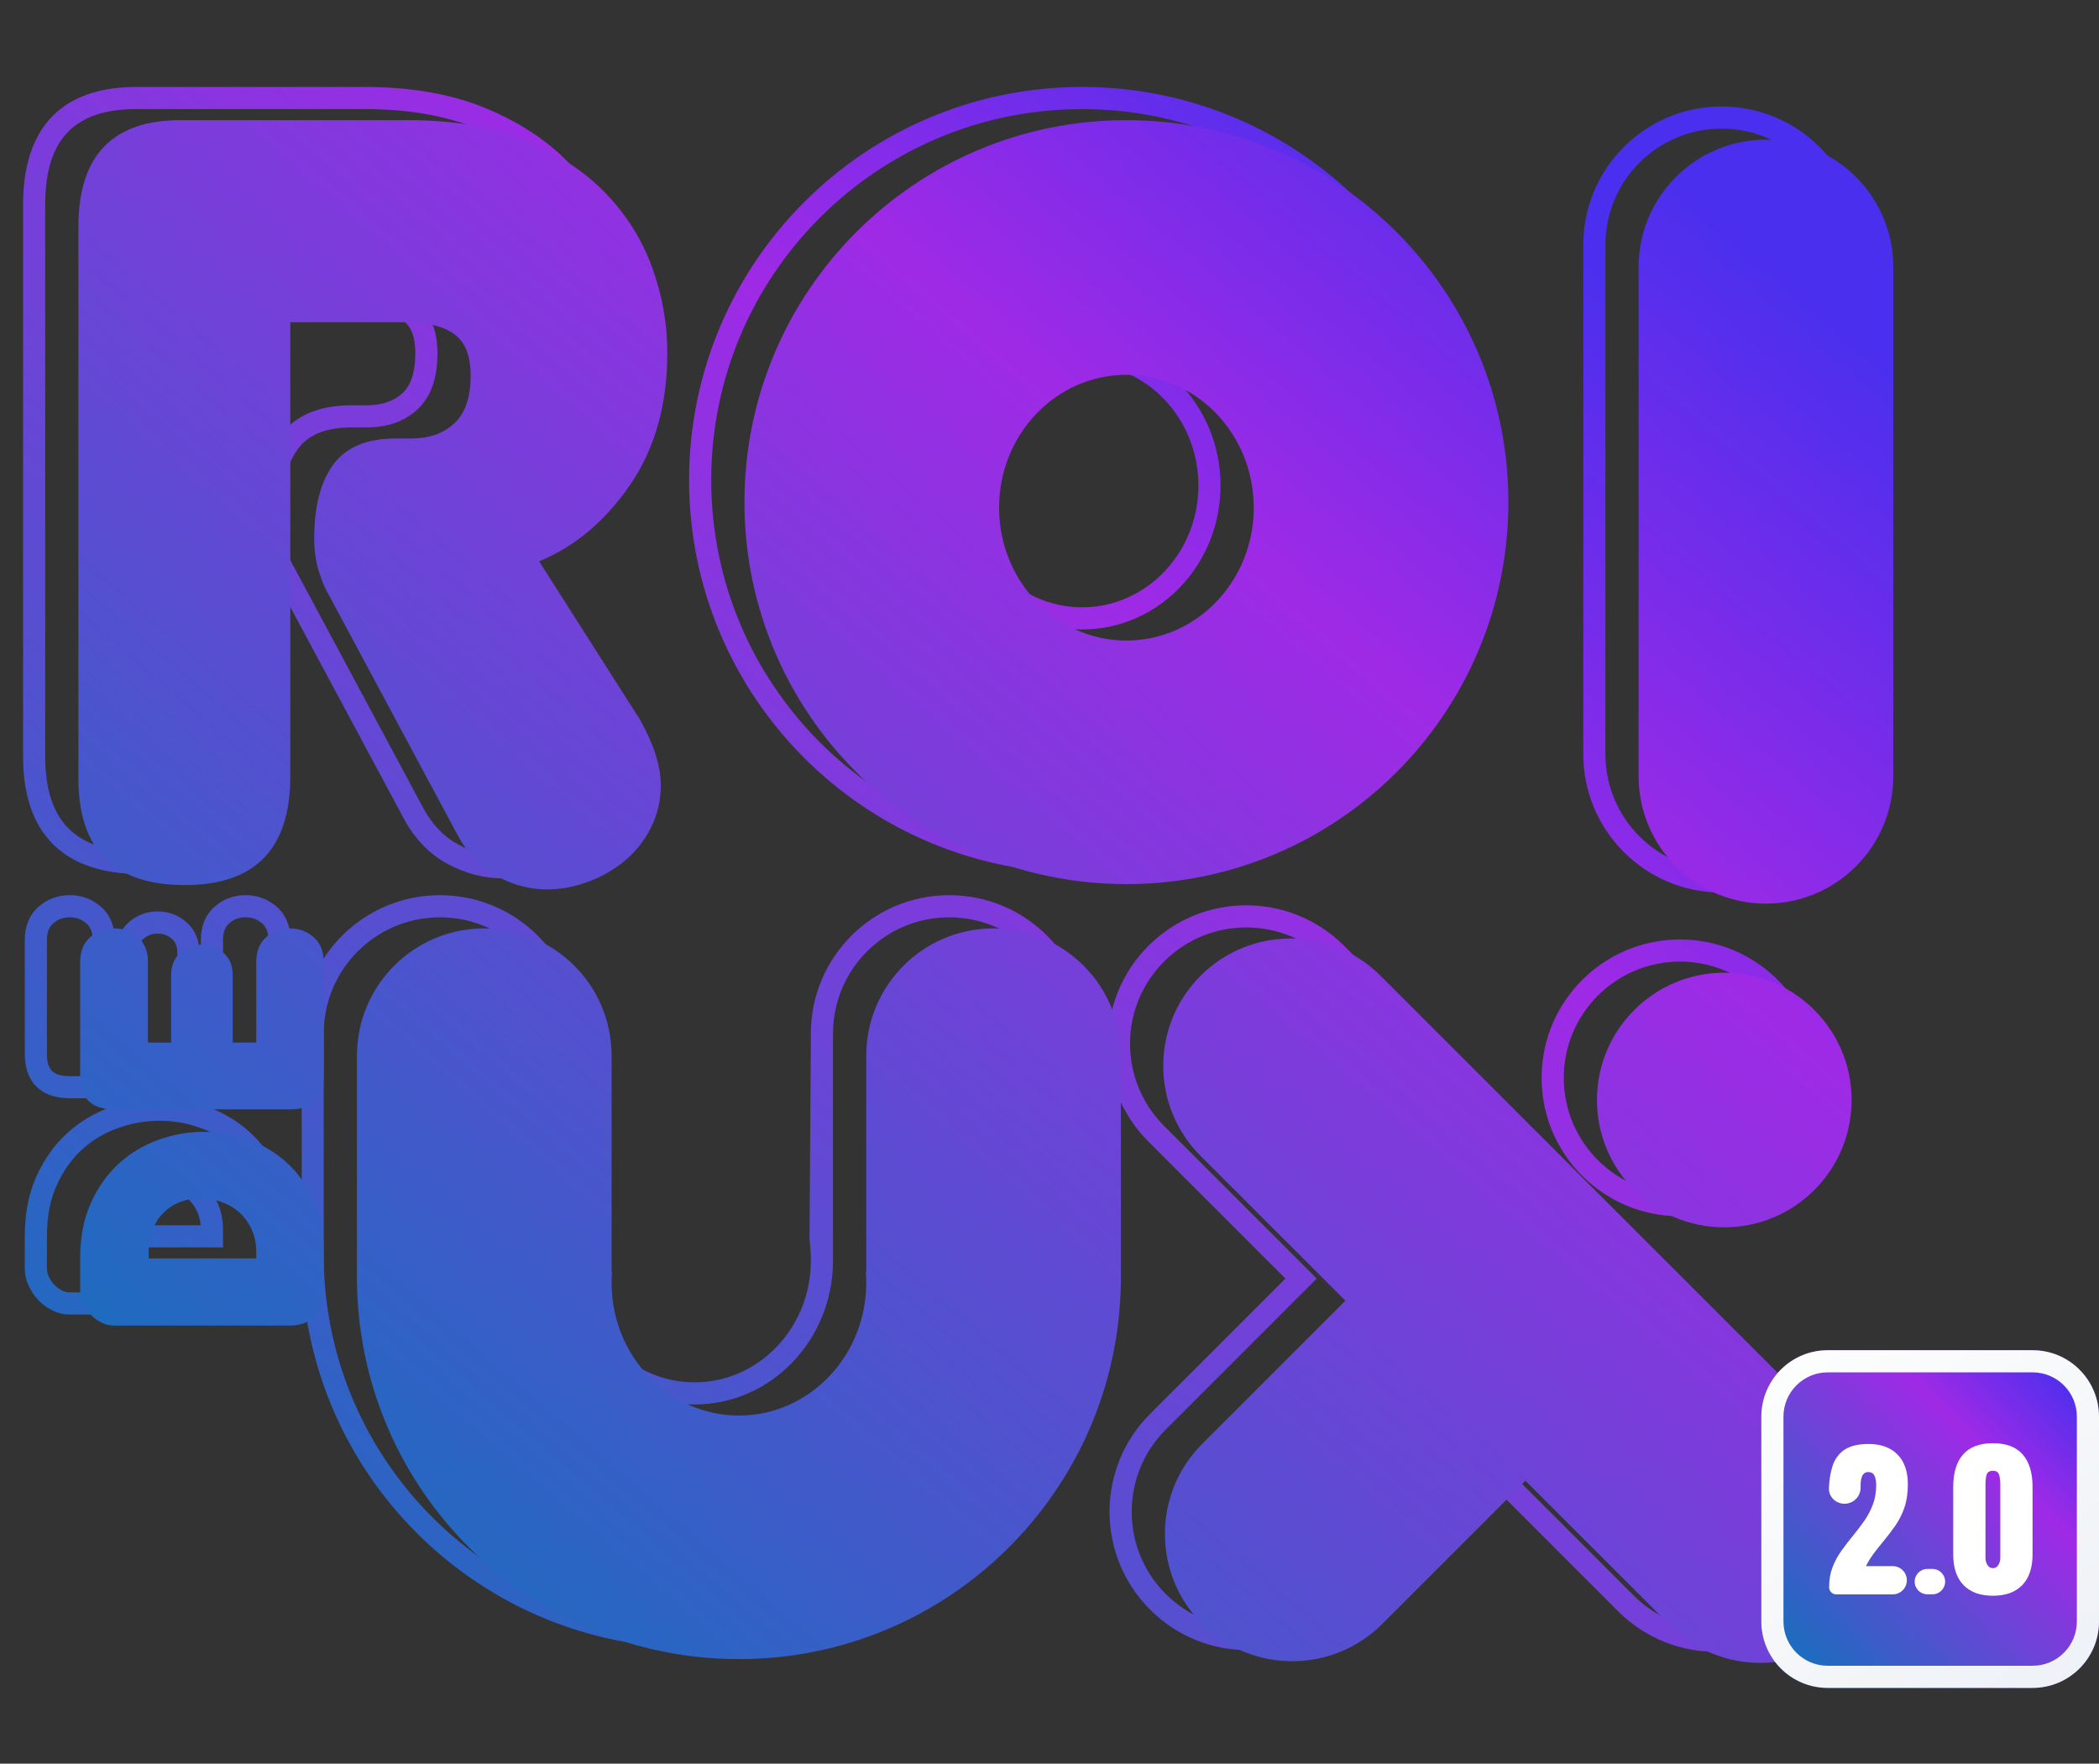
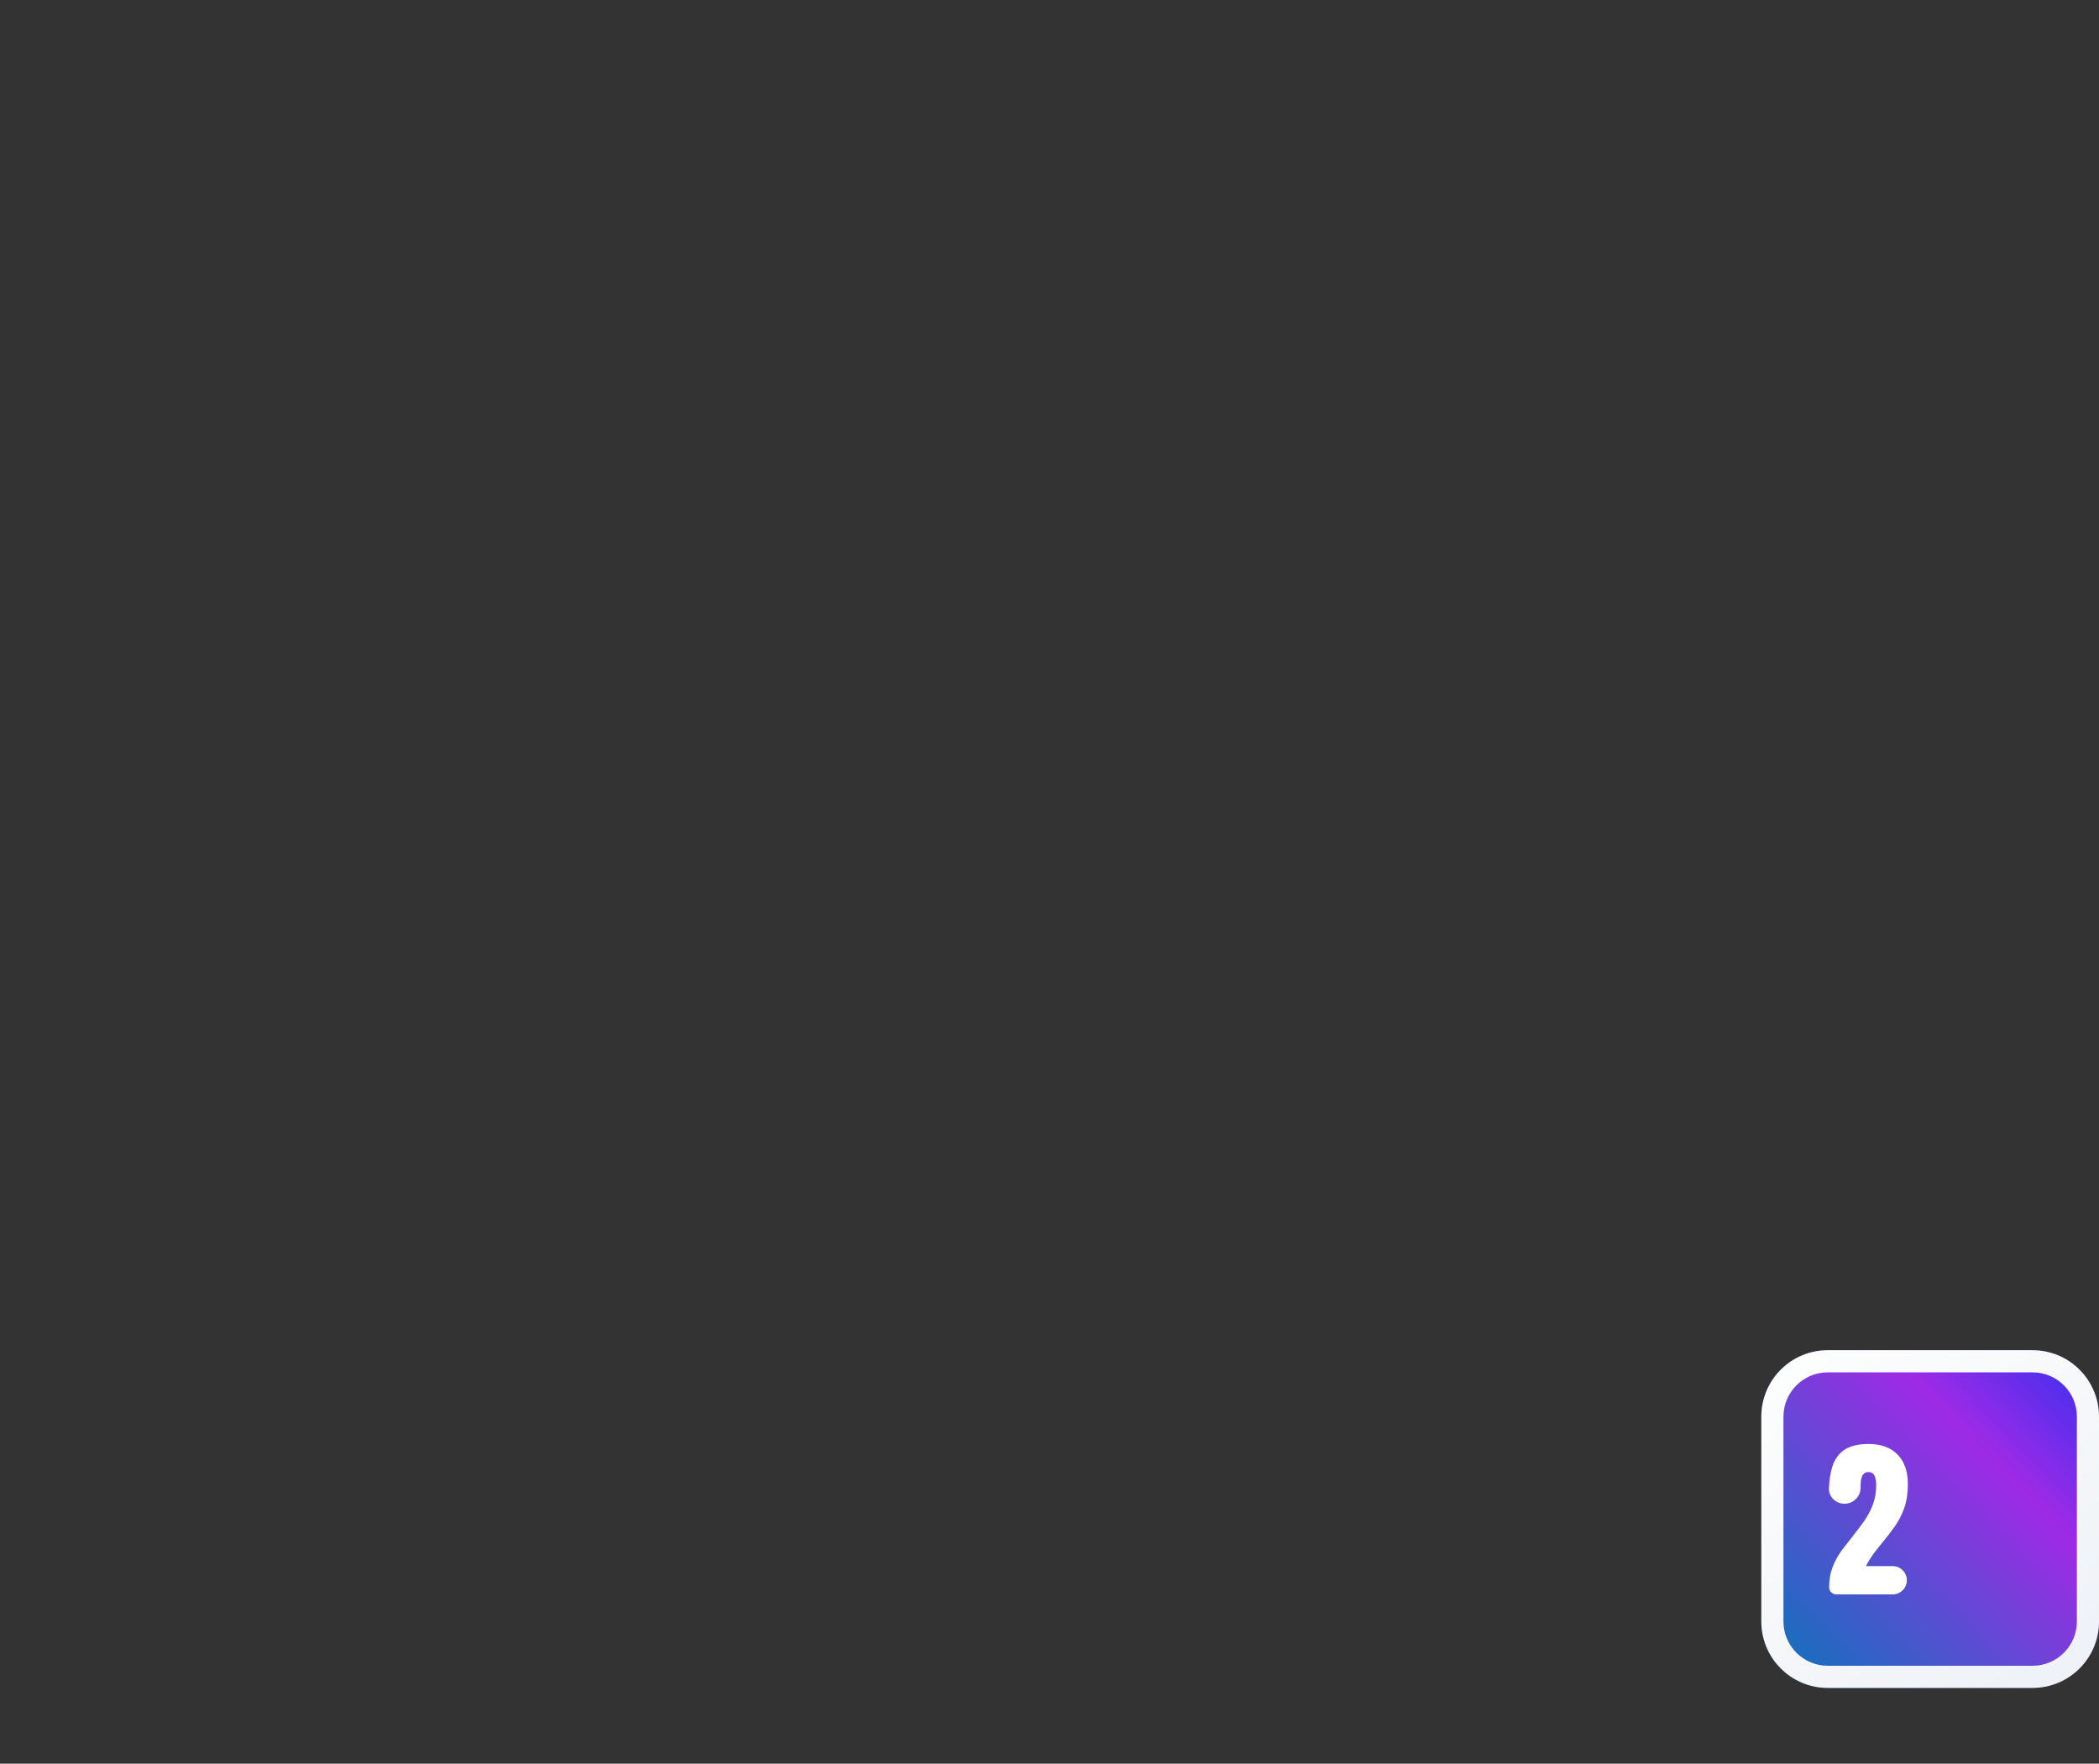
<svg xmlns="http://www.w3.org/2000/svg" width="169" height="142" viewBox="0 0 169 142" fill="none">
  <rect x="0" y="0" width="169" height="142" fill="#333333" stroke="none" />
-   <path fill-rule="evenodd" clip-rule="evenodd" d="M20.841 41.572C20.841 42.653 20.985 43.648 21.277 44.556C21.556 45.423 21.855 46.12 22.185 46.654L32.494 65.875C33.392 67.542 34.58 68.779 36.053 69.565C37.491 70.332 38.961 70.719 40.453 70.719C41.668 70.719 42.88 70.496 44.086 70.052C45.288 69.609 46.369 68.989 47.322 68.195C48.292 67.386 49.069 66.399 49.649 65.24C50.236 64.065 50.53 62.791 50.53 61.43C50.53 59.743 49.931 57.852 48.755 55.746L41.147 43.8C43.755 42.521 46.001 40.514 47.879 37.791C49.999 34.719 51.055 30.985 51.055 26.612C51.055 24.175 50.628 21.783 49.777 19.441C48.917 17.077 47.596 14.972 45.818 13.133C44.038 11.291 41.776 9.809 39.042 8.685C36.303 7.559 33.069 7 29.343 7H10.972C4.989 7 1.857 10.265 1.857 16.465V60.905C1.857 67.113 5.114 70.37 11.322 70.37C17.478 70.37 20.699 67.048 20.699 60.73V25.054H28.993C30.629 25.054 31.793 25.333 32.49 25.844C33.107 26.297 33.438 27.135 33.438 28.45C33.438 29.972 33.081 31.02 32.409 31.647C31.709 32.3 30.761 32.632 29.518 32.632H28.293C25.696 32.632 23.748 33.445 22.543 35.098C21.398 36.669 20.841 38.832 20.841 41.572ZM55.481 38.646C55.481 56.123 69.649 70.291 87.126 70.291C104.604 70.291 118.772 56.123 118.772 38.646C118.772 21.168 104.604 7 87.126 7C69.649 7 55.481 21.168 55.481 38.646ZM87.127 68.509C103.619 68.509 116.99 55.139 116.99 38.646C116.99 22.153 103.619 8.783 87.127 8.783C70.634 8.783 57.264 22.153 57.264 38.646C57.264 55.139 70.634 68.509 87.127 68.509ZM24.308 102.383C25.009 119.257 38.914 132.692 55.926 132.692C72.939 132.692 86.843 119.257 87.572 102.383V83.217C87.572 77.063 82.583 72.075 76.429 72.075C70.275 72.075 65.286 77.063 65.286 83.217L65.178 99.709L65.254 100.671C65.275 100.942 65.286 101.216 65.286 101.492C65.286 106.916 61.087 111.297 55.926 111.297C50.766 111.297 46.566 106.916 46.566 101.492C46.566 101.216 46.577 100.942 46.599 100.671L46.566 99.709V83.217C46.566 77.063 41.578 72.075 35.423 72.075C29.269 72.075 24.281 77.063 24.281 83.217L24.308 102.383ZM26.067 101.479C26.298 117.789 39.595 130.909 55.926 130.909C72.258 130.909 85.555 117.789 85.786 101.479L85.789 101.263V83.217C85.789 78.048 81.599 73.857 76.429 73.857C71.26 73.857 67.069 78.048 67.069 83.217V101.492C67.069 107.884 62.089 113.08 55.926 113.08C49.764 113.08 44.784 107.884 44.784 101.492V83.217C44.784 78.048 40.593 73.857 35.424 73.857C30.254 73.857 26.064 78.048 26.064 83.217V101.263L26.067 101.479ZM4.188 105.493C4.644 105.721 5.124 105.837 5.617 105.837H19.769C20.856 105.837 21.761 105.492 22.422 104.792C23.071 104.106 23.39 103.203 23.39 102.132V99.068C23.39 97.331 23.092 95.795 22.489 94.465C21.891 93.148 21.089 92.035 20.086 91.134C19.089 90.239 17.957 89.566 16.696 89.119C15.449 88.676 14.159 88.454 12.832 88.454C11.504 88.454 10.191 88.686 8.897 89.147C7.589 89.614 6.423 90.311 5.407 91.236C4.386 92.165 3.563 93.323 2.939 94.703C2.308 96.097 1.996 97.703 1.996 99.514V102.132C1.996 102.594 2.097 103.052 2.296 103.497C2.484 103.922 2.739 104.307 3.057 104.648C3.38 104.996 3.759 105.278 4.188 105.493ZM19.769 104.054H5.617C5.405 104.054 5.198 104.004 4.985 103.898C4.746 103.778 4.54 103.624 4.362 103.433C4.178 103.236 4.033 103.017 3.925 102.773C3.826 102.55 3.779 102.339 3.779 102.132V99.514C3.779 97.945 4.042 96.588 4.563 95.438C5.09 94.274 5.771 93.315 6.607 92.554C7.448 91.789 8.409 91.214 9.496 90.826C10.599 90.433 11.71 90.237 12.832 90.237C13.957 90.237 15.044 90.424 16.1 90.799C17.142 91.168 18.071 91.721 18.895 92.46C19.711 93.194 20.367 94.105 20.865 95.202C21.358 96.287 21.608 97.573 21.608 99.068V102.132C21.608 102.77 21.444 103.232 21.127 103.567C20.823 103.889 20.39 104.054 19.769 104.054ZM17.957 99.04V100.433H7.511V99.068C7.511 98.209 7.654 97.439 7.947 96.764C8.237 96.094 8.625 95.534 9.114 95.092C9.59 94.661 10.132 94.336 10.734 94.12C11.322 93.909 11.93 93.803 12.553 93.803C13.209 93.803 13.858 93.912 14.497 94.129C15.153 94.351 15.737 94.683 16.243 95.121C16.756 95.566 17.17 96.121 17.481 96.778C17.8 97.45 17.957 98.207 17.957 99.04ZM15.87 97.542C16.024 97.867 16.121 98.235 16.157 98.65H9.309C9.344 98.202 9.436 97.81 9.582 97.472C9.775 97.028 10.017 96.678 10.309 96.414C10.613 96.139 10.953 95.935 11.335 95.798C11.731 95.656 12.135 95.586 12.553 95.586C13.012 95.586 13.467 95.662 13.924 95.817C14.364 95.966 14.745 96.183 15.075 96.469C15.397 96.748 15.662 97.103 15.87 97.542ZM119.253 116.179L131.545 128.471C135.2 132.126 141.127 132.126 144.782 128.471C148.437 124.816 148.437 118.889 144.782 115.234L106.962 77.414C103.306 73.758 97.38 73.758 93.725 77.414C90.069 81.069 90.069 86.995 93.725 90.651L106.016 102.942L93.859 115.099C90.204 118.755 90.204 124.681 93.859 128.336C97.514 131.992 103.441 131.992 107.096 128.336L119.253 116.179ZM92.598 129.597C96.95 133.949 104.005 133.949 108.357 129.597L119.253 118.701L130.284 129.732C134.635 134.083 141.691 134.083 146.042 129.732C150.394 125.38 150.394 118.325 146.042 113.973L108.222 76.153C103.871 71.802 96.815 71.802 92.464 76.153C88.112 80.505 88.112 87.56 92.464 91.912L103.495 102.942L92.598 113.839C88.246 118.191 88.246 125.246 92.598 129.597ZM21.608 84.861V75.668C21.608 75.058 21.438 74.641 21.102 74.346C20.728 74.017 20.297 73.857 19.769 73.857C19.243 73.857 18.819 74.015 18.455 74.341C18.126 74.635 17.958 75.055 17.958 75.668V83.05H14.281V76.754C14.281 76.218 14.134 75.855 13.843 75.597C13.514 75.306 13.145 75.167 12.693 75.167C12.242 75.167 11.872 75.306 11.544 75.597C11.252 75.855 11.105 76.218 11.105 76.754V83.05H7.456V75.668C7.456 75.058 7.287 74.641 6.951 74.346C6.577 74.017 6.146 73.857 5.617 73.857C5.089 73.857 4.658 74.017 4.284 74.346C3.948 74.641 3.779 75.058 3.779 75.668V84.861C3.779 86.147 4.286 86.644 5.617 86.644H19.769C21.101 86.644 21.608 86.147 21.608 84.861ZM17.266 73.012C16.537 73.664 16.175 74.572 16.175 75.668V81.267H16.064V76.754C16.064 75.731 15.718 74.877 15.025 74.263C14.37 73.681 13.579 73.384 12.693 73.384C11.807 73.384 11.016 73.681 10.36 74.263C9.668 74.877 9.322 75.731 9.322 76.754V81.267H9.239V75.668C9.239 74.569 8.869 73.659 8.128 73.007C7.425 72.389 6.575 72.075 5.617 72.075C4.66 72.075 3.809 72.389 3.106 73.007C2.365 73.659 1.996 74.569 1.996 75.668V84.861C1.996 87.14 3.309 88.427 5.617 88.427H19.769C22.077 88.427 23.39 87.14 23.39 84.861V75.668C23.39 74.569 23.021 73.659 22.279 73.007C21.577 72.389 20.726 72.075 19.769 72.075C18.809 72.075 17.961 72.39 17.266 73.012ZM135.265 96.143C140.434 96.143 144.625 91.952 144.625 86.783C144.625 81.614 140.434 77.423 135.265 77.423C130.095 77.423 125.905 81.614 125.905 86.783C125.905 91.952 130.095 96.143 135.265 96.143ZM124.121 86.783C124.121 92.937 129.11 97.926 135.264 97.926C141.418 97.926 146.407 92.937 146.407 86.783C146.407 80.629 141.418 75.64 135.264 75.64C129.11 75.64 124.121 80.629 124.121 86.783ZM87.127 50.68C80.964 50.68 75.984 45.483 75.984 39.091C75.984 32.7 80.964 27.503 87.127 27.503C93.29 27.503 98.27 32.7 98.27 39.091C98.27 45.483 93.29 50.68 87.127 50.68ZM96.487 39.092C96.487 44.515 92.288 48.897 87.127 48.897C81.966 48.897 77.767 44.515 77.767 39.092C77.767 33.668 81.966 29.286 87.127 29.286C92.288 29.286 96.487 33.668 96.487 39.092ZM138.619 10.355C133.449 10.355 129.259 14.545 129.259 19.715V60.721C129.259 65.89 133.449 70.081 138.619 70.081C143.788 70.081 147.979 65.89 147.979 60.721V19.715C147.979 14.545 143.788 10.355 138.619 10.355ZM149.761 19.715C149.761 13.561 144.773 8.572 138.618 8.572C132.464 8.572 127.476 13.561 127.476 19.715V60.721C127.476 66.875 132.464 71.864 138.618 71.864C144.773 71.864 149.761 66.875 149.761 60.721V19.715ZM23.713 45.736L34.065 65.031C34.801 66.399 35.742 67.378 36.892 67.992C38.079 68.624 39.263 68.937 40.453 68.937C41.455 68.937 42.459 68.752 43.469 68.379C44.483 68.006 45.386 67.488 46.181 66.825C46.961 66.175 47.584 65.383 48.054 64.443C48.517 63.518 48.748 62.518 48.748 61.43C48.748 60.084 48.238 58.476 47.225 56.66L38.515 42.987L39.504 42.583C42.195 41.485 44.495 39.557 46.412 36.779C48.316 34.019 49.272 30.638 49.272 26.612C49.272 24.384 48.883 22.198 48.101 20.05C47.328 17.923 46.141 16.032 44.536 14.372C42.934 12.715 40.88 11.368 38.365 10.334C35.855 9.303 32.849 8.783 29.343 8.783H10.972C5.991 8.783 3.64 11.233 3.64 16.465V60.905C3.64 66.128 6.099 68.587 11.322 68.587C16.481 68.587 18.916 66.076 18.916 60.73V23.271H28.993C30.974 23.271 32.492 23.634 33.545 24.406C34.677 25.237 35.221 26.615 35.221 28.45C35.221 30.426 34.703 31.944 33.626 32.95C32.576 33.93 31.191 34.415 29.518 34.415H28.294C26.225 34.415 24.82 35.001 23.984 36.148C23.088 37.377 22.624 39.179 22.624 41.572C22.624 42.474 22.742 43.286 22.975 44.011C23.216 44.763 23.466 45.34 23.713 45.736Z" fill="url(#paint0_linear_236_766)" />
-   <path fill-rule="evenodd" clip-rule="evenodd" d="M25.692 46.066C25.954 46.883 26.231 47.524 26.523 47.991L36.845 67.237C37.662 68.753 38.726 69.861 40.038 70.561C41.351 71.261 42.677 71.611 44.019 71.611C45.127 71.611 46.235 71.407 47.343 70.999C48.451 70.59 49.443 70.022 50.317 69.293C51.192 68.564 51.892 67.674 52.417 66.624C52.942 65.575 53.204 64.437 53.204 63.213C53.204 61.696 52.65 59.947 51.542 57.964L43.406 45.192C46.264 44.025 48.699 41.984 50.711 39.068C52.723 36.152 53.729 32.594 53.729 28.395C53.729 26.062 53.321 23.773 52.504 21.528C51.688 19.283 50.434 17.285 48.743 15.536C47.051 13.786 44.894 12.372 42.269 11.293C39.645 10.214 36.525 9.674 32.909 9.674H14.538C9.056 9.674 6.314 12.532 6.314 18.247V62.688C6.314 68.403 9.172 71.261 14.888 71.261C20.545 71.261 23.373 68.345 23.373 62.513V25.946H32.559C34.367 25.946 35.708 26.267 36.583 26.908C37.458 27.55 37.895 28.658 37.895 30.232C37.895 31.982 37.458 33.265 36.583 34.081C35.708 34.898 34.542 35.306 33.084 35.306H31.859C29.526 35.306 27.849 36.006 26.829 37.406C25.808 38.806 25.298 40.788 25.298 43.355C25.298 44.346 25.429 45.25 25.692 46.066ZM121.447 40.429C121.447 57.414 107.678 71.183 90.693 71.183C73.708 71.183 59.939 57.414 59.939 40.429C59.939 23.444 73.708 9.674 90.693 9.674C107.678 9.674 121.447 23.444 121.447 40.429ZM26.064 77.393C26.052 76.566 25.783 75.922 25.256 75.459C24.718 74.986 24.077 74.749 23.334 74.749C22.591 74.749 21.955 74.986 21.426 75.459C20.897 75.933 20.632 76.597 20.632 77.451V83.942H18.738V78.537C18.738 77.757 18.492 77.149 18 76.713C17.508 76.276 16.927 76.058 16.259 76.058C15.59 76.058 15.01 76.276 14.518 76.713C14.025 77.149 13.779 77.757 13.779 78.537V83.942H11.913V77.451C11.913 76.597 11.644 75.933 11.105 75.459C10.566 74.986 9.926 74.749 9.183 74.749C8.44 74.749 7.799 74.986 7.261 75.459C6.722 75.933 6.453 76.597 6.453 77.451V86.644C6.453 88.427 7.363 89.318 9.183 89.318H23.334C25.132 89.318 26.042 88.449 26.064 86.71V77.393ZM26.064 100.741C26.052 99.171 25.778 97.796 25.243 96.617C24.695 95.409 23.966 94.397 23.056 93.58C22.146 92.763 21.115 92.15 19.964 91.742C18.812 91.333 17.624 91.129 16.398 91.129C15.172 91.129 13.96 91.342 12.762 91.769C11.565 92.197 10.502 92.833 9.573 93.678C8.644 94.523 7.892 95.581 7.316 96.853C6.741 98.126 6.453 99.607 6.453 101.297V103.915C6.453 104.25 6.527 104.584 6.676 104.918C6.824 105.252 7.024 105.554 7.275 105.823C7.525 106.093 7.818 106.311 8.152 106.478C8.486 106.645 8.83 106.729 9.183 106.729H23.334C24.189 106.729 24.857 106.473 25.34 105.963C25.823 105.452 26.064 104.77 26.064 103.915V102.383H26.064V100.741ZM49.242 85V102.383H49.276C49.257 102.623 49.246 102.865 49.242 103.109V103.275L49.241 103.275C49.241 109.183 53.831 113.972 59.492 113.972C65.154 113.972 69.744 109.183 69.744 103.275C69.744 102.974 69.732 102.677 69.709 102.383H69.745V85C69.745 79.339 74.334 74.749 79.996 74.749C85.658 74.749 90.248 79.339 90.248 85V102.629C90.248 102.658 90.248 102.687 90.248 102.716C90.248 102.754 90.248 102.791 90.248 102.829C90.248 102.889 90.248 102.949 90.248 103.009L90.248 103.03V103.275H90.245C90.007 120.054 76.33 133.583 59.494 133.583C42.657 133.583 28.981 120.054 28.743 103.275H28.739V102.829V85C28.739 79.339 33.329 74.749 38.991 74.749C44.653 74.749 49.242 79.339 49.242 85ZM20.632 100.823C20.632 100.117 20.502 99.491 20.242 98.943C19.982 98.395 19.643 97.94 19.225 97.578C18.807 97.216 18.324 96.942 17.776 96.756C17.228 96.57 16.676 96.478 16.119 96.478C15.599 96.478 15.093 96.566 14.601 96.742C14.108 96.918 13.667 97.183 13.277 97.536C12.887 97.889 12.572 98.344 12.33 98.901C12.089 99.458 11.968 100.108 11.968 100.851V101.325H20.632V100.823ZM122.819 119.223L134.481 130.884C138.484 134.888 144.975 134.888 148.978 130.884C152.982 126.881 152.982 120.39 148.978 116.387L111.158 78.566C107.155 74.563 100.664 74.563 96.66 78.566C92.657 82.57 92.657 89.061 96.66 93.064L108.322 104.725L96.795 116.252C92.791 120.256 92.791 126.747 96.795 130.75C100.798 134.754 107.289 134.754 111.292 130.75L122.819 119.223ZM149.081 88.566C149.081 94.228 144.492 98.818 138.83 98.818C133.168 98.818 128.579 94.228 128.579 88.566C128.579 82.904 133.168 78.315 138.83 78.315C144.492 78.315 149.081 82.904 149.081 88.566ZM90.692 51.572C96.354 51.572 100.944 46.782 100.944 40.875C100.944 34.967 96.354 30.177 90.692 30.177C85.031 30.177 80.441 34.967 80.441 40.875C80.441 46.782 85.031 51.572 90.692 51.572ZM131.933 21.498C131.933 15.836 136.522 11.246 142.184 11.246C147.846 11.246 152.436 15.836 152.436 21.498V62.504C152.436 68.165 147.846 72.755 142.184 72.755C136.522 72.755 131.933 68.165 131.933 62.504V21.498Z" fill="url(#paint1_linear_236_766)" />
  <path d="M141.812 114.061C141.812 111.107 144.206 108.712 147.16 108.712H163.652C166.606 108.712 169 111.107 169 114.061V130.552C169 133.506 166.606 135.901 163.652 135.901H147.16C144.206 135.901 141.812 133.506 141.812 130.552V114.061Z" fill="url(#paint2_linear_236_766)" />
  <path fill-rule="evenodd" clip-rule="evenodd" d="M163.652 110.495H147.16C145.191 110.495 143.594 112.091 143.594 114.061V130.552C143.594 132.521 145.191 134.118 147.16 134.118H163.652C165.621 134.118 167.217 132.521 167.217 130.552V114.061C167.217 112.091 165.621 110.495 163.652 110.495ZM147.16 108.712C144.206 108.712 141.812 111.107 141.812 114.061V130.552C141.812 133.506 144.206 135.901 147.16 135.901H163.652C166.606 135.901 169 133.506 169 130.552V114.061C169 111.107 166.606 108.712 163.652 108.712H147.16Z" fill="url(#paint3_linear_236_766)" />
-   <path d="M160.456 128.481C159.437 128.481 158.649 128.196 158.092 127.624C157.539 127.053 157.263 126.231 157.263 125.157V119.716C157.263 118.583 157.525 117.715 158.051 117.112C158.581 116.504 159.383 116.2 160.456 116.2C161.535 116.2 162.336 116.504 162.862 117.112C163.387 117.715 163.65 118.583 163.65 119.716V125.157C163.65 126.231 163.373 127.053 162.821 127.624C162.268 128.196 161.48 128.481 160.456 128.481ZM160.456 126.261C160.644 126.261 160.79 126.176 160.895 126.007C161 125.838 161.053 125.648 161.053 125.438V119.483C161.053 119.2 161.021 118.953 160.957 118.743C160.897 118.528 160.73 118.421 160.456 118.421C160.182 118.421 160.013 118.528 159.949 118.743C159.89 118.953 159.86 119.2 159.86 119.483V125.438C159.86 125.648 159.913 125.838 160.018 126.007C160.127 126.176 160.274 126.261 160.456 126.261Z" fill="white" />
-   <path d="M155.18 128.365C154.616 128.365 154.159 127.908 154.159 127.344V127.344C154.159 126.78 154.616 126.323 155.18 126.323H155.591C156.155 126.323 156.613 126.78 156.613 127.344V127.344C156.613 127.908 156.155 128.365 155.591 128.365H155.18Z" fill="white" />
-   <path d="M147.846 128.372C147.528 128.372 147.271 128.114 147.271 127.796V127.796C147.271 127.197 147.362 126.661 147.545 126.185C147.732 125.706 147.972 125.262 148.264 124.856C148.557 124.445 148.865 124.043 149.19 123.65C149.505 123.266 149.804 122.873 150.087 122.471C150.375 122.064 150.608 121.626 150.786 121.155C150.969 120.68 151.06 120.148 151.06 119.558C151.06 119.275 151.017 119.033 150.93 118.832C150.848 118.626 150.674 118.524 150.409 118.524C150.007 118.524 149.806 118.882 149.806 119.599V119.778C149.806 120.493 149.226 121.073 148.511 121.073V121.073C147.817 121.073 147.232 120.526 147.257 119.833C147.278 119.256 147.348 118.684 147.517 118.126C147.7 117.518 148.022 117.057 148.484 116.742C148.95 116.422 149.603 116.262 150.444 116.262C151.444 116.262 152.221 116.543 152.774 117.105C153.331 117.667 153.61 118.469 153.61 119.51C153.61 120.219 153.518 120.84 153.336 121.374C153.153 121.904 152.911 122.389 152.609 122.827C152.308 123.261 151.976 123.695 151.616 124.129C151.36 124.436 151.111 124.748 150.869 125.068C150.631 125.388 150.421 125.731 150.238 126.096H152.39C153.018 126.096 153.528 126.606 153.528 127.234V127.234C153.528 127.862 153.018 128.372 152.39 128.372H147.846Z" fill="white" />
+   <path d="M147.846 128.372C147.528 128.372 147.271 128.114 147.271 127.796V127.796C147.271 127.197 147.362 126.661 147.545 126.185C147.732 125.706 147.972 125.262 148.264 124.856C149.505 123.266 149.804 122.873 150.087 122.471C150.375 122.064 150.608 121.626 150.786 121.155C150.969 120.68 151.06 120.148 151.06 119.558C151.06 119.275 151.017 119.033 150.93 118.832C150.848 118.626 150.674 118.524 150.409 118.524C150.007 118.524 149.806 118.882 149.806 119.599V119.778C149.806 120.493 149.226 121.073 148.511 121.073V121.073C147.817 121.073 147.232 120.526 147.257 119.833C147.278 119.256 147.348 118.684 147.517 118.126C147.7 117.518 148.022 117.057 148.484 116.742C148.95 116.422 149.603 116.262 150.444 116.262C151.444 116.262 152.221 116.543 152.774 117.105C153.331 117.667 153.61 118.469 153.61 119.51C153.61 120.219 153.518 120.84 153.336 121.374C153.153 121.904 152.911 122.389 152.609 122.827C152.308 123.261 151.976 123.695 151.616 124.129C151.36 124.436 151.111 124.748 150.869 125.068C150.631 125.388 150.421 125.731 150.238 126.096H152.39C153.018 126.096 153.528 126.606 153.528 127.234V127.234C153.528 127.862 153.018 128.372 152.39 128.372H147.846Z" fill="white" />
  <defs>
    <linearGradient id="paint0_linear_236_766" x1="66.125" y1="-33.383" x2="-40.779" y2="90.428" gradientUnits="userSpaceOnUse">
      <stop stop-color="#4A2FEE" />
      <stop offset="0.28" stop-color="#9F2AE6" />
      <stop offset="1" stop-color="#0F73BB" />
    </linearGradient>
    <linearGradient id="paint1_linear_236_766" x1="78.954" y1="-34.228" x2="-29.455" y2="91.334" gradientUnits="userSpaceOnUse">
      <stop stop-color="#4A2FEE" />
      <stop offset="0.276" stop-color="#9F2AE6" />
      <stop offset="1" stop-color="#0F73BB" />
    </linearGradient>
    <linearGradient id="paint2_linear_236_766" x1="155.328" y1="99.102" x2="131.345" y2="122.715" gradientUnits="userSpaceOnUse">
      <stop stop-color="#4A2FEE" />
      <stop offset="0.276" stop-color="#9F2AE6" />
      <stop offset="1" stop-color="#0F73BB" />
    </linearGradient>
    <linearGradient id="paint3_linear_236_766" x1="180.716" y1="125.948" x2="160.811" y2="98.345" gradientUnits="userSpaceOnUse">
      <stop stop-color="#EEF1F6" />
      <stop offset="1" stop-color="#FCFDFD" />
    </linearGradient>
  </defs>
</svg>